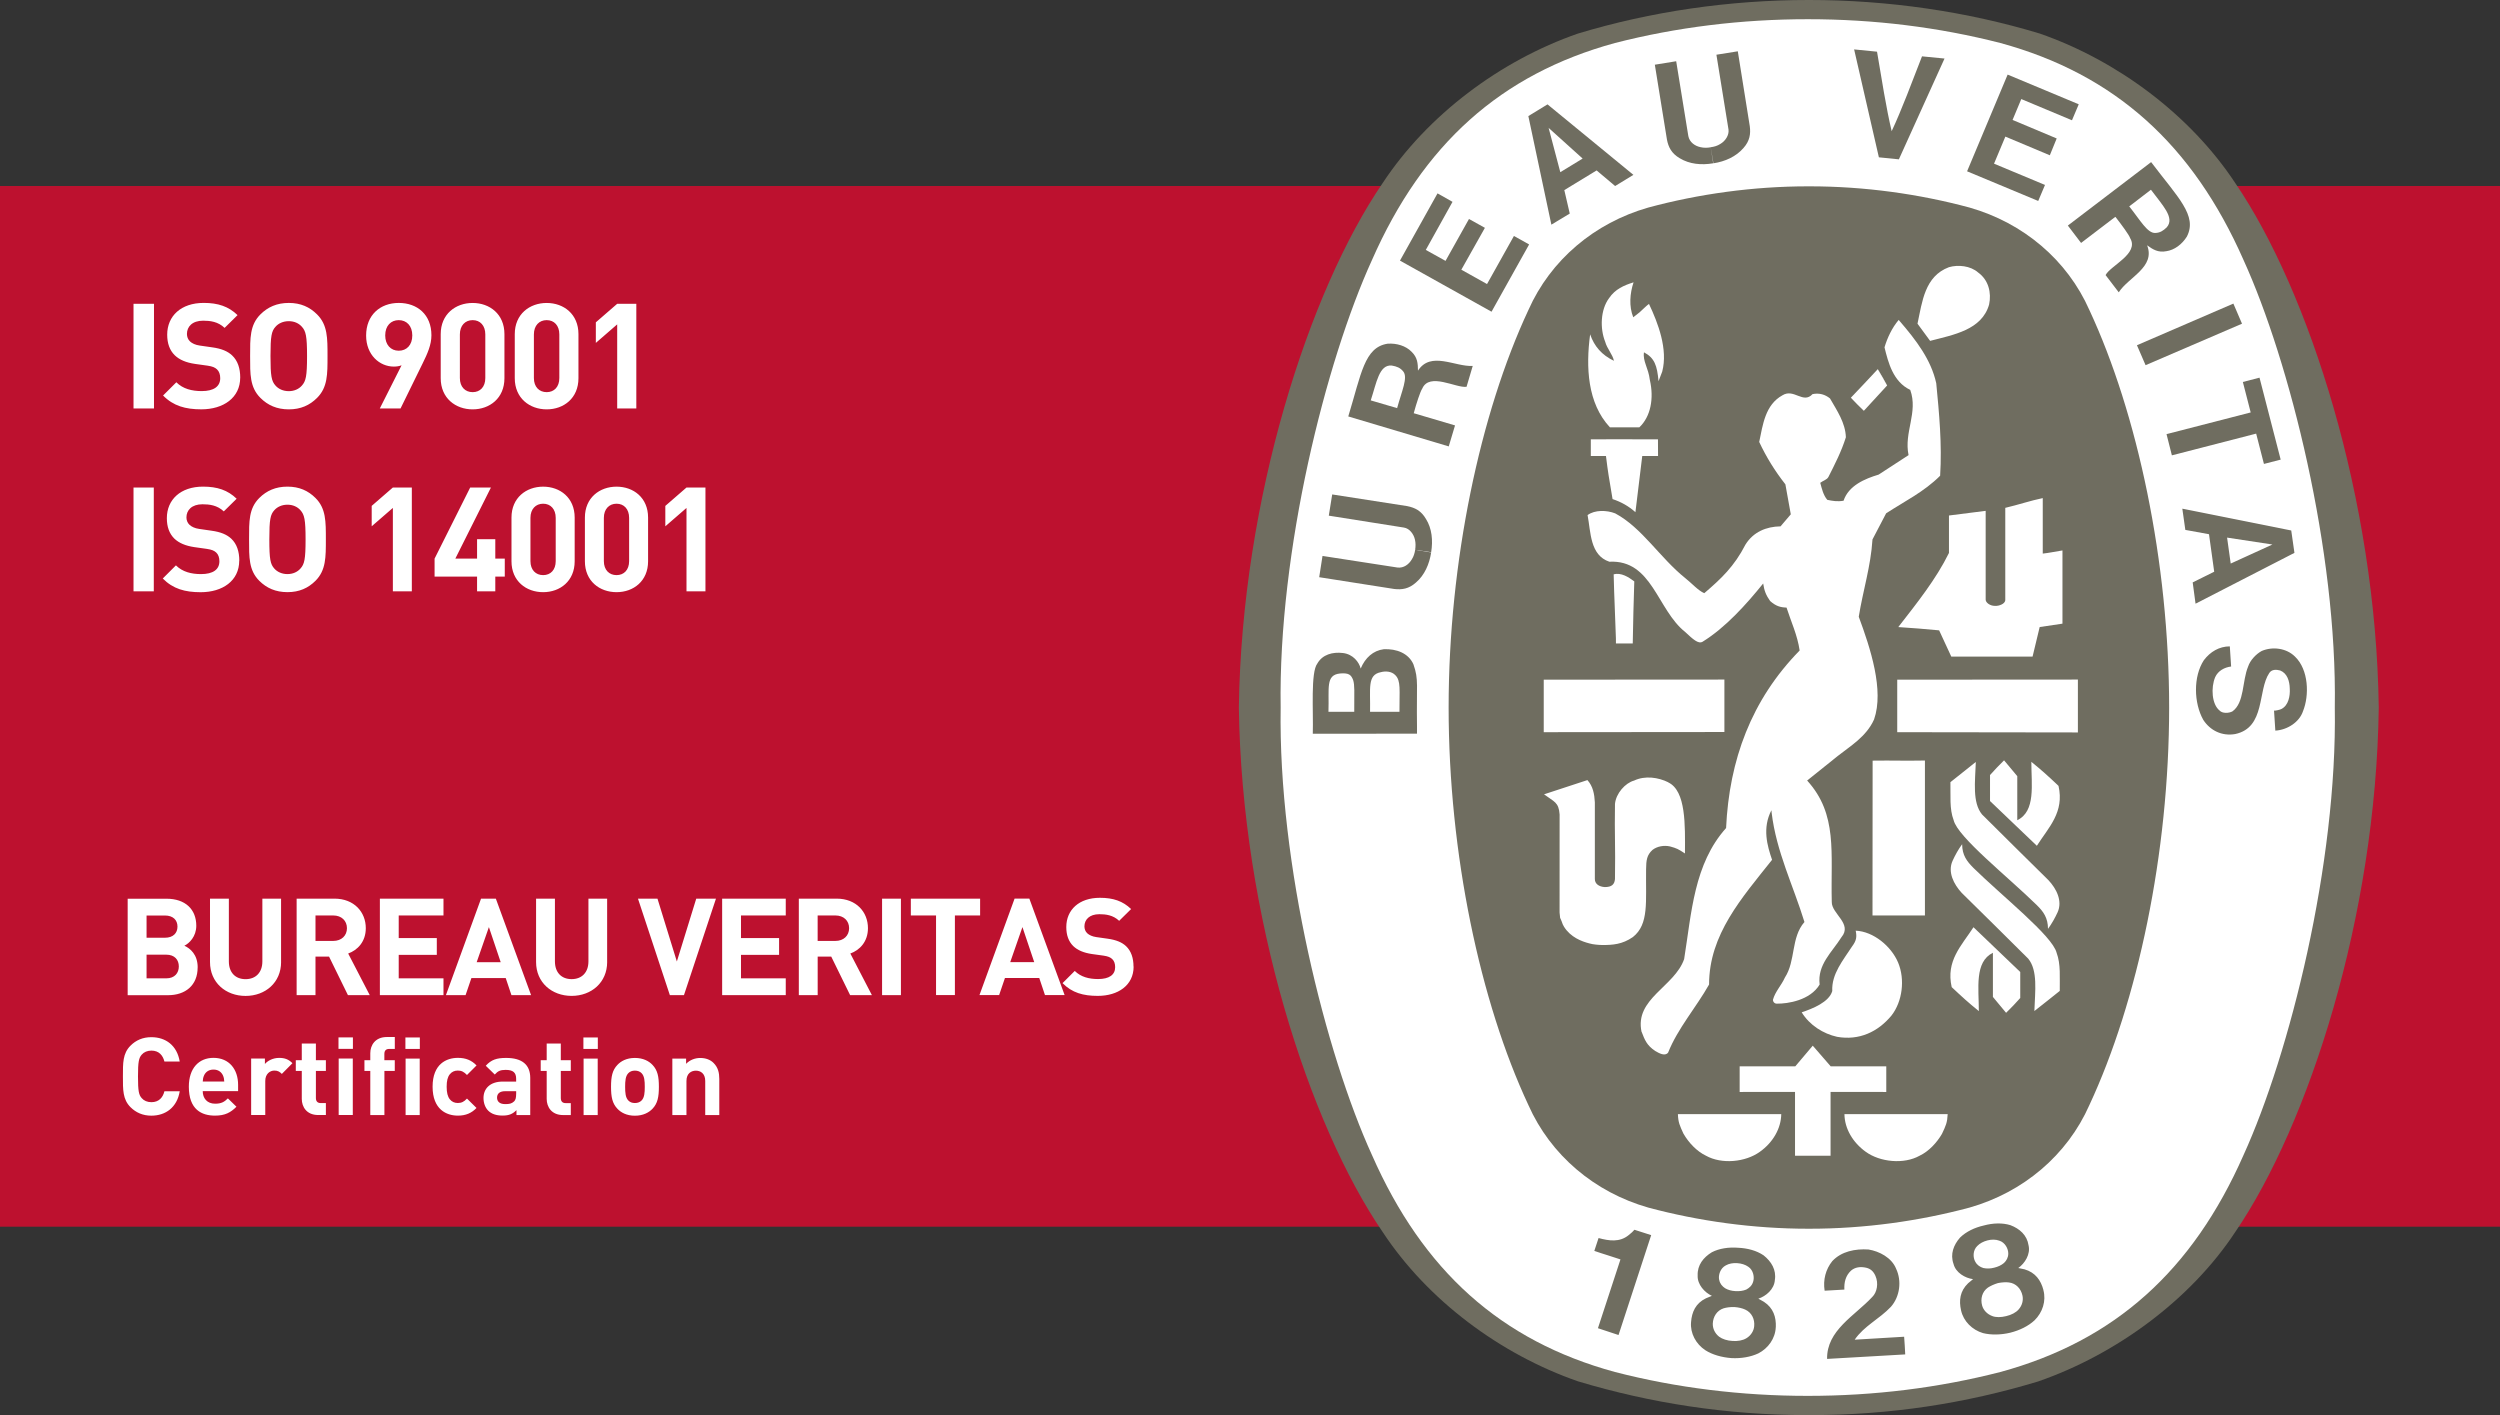
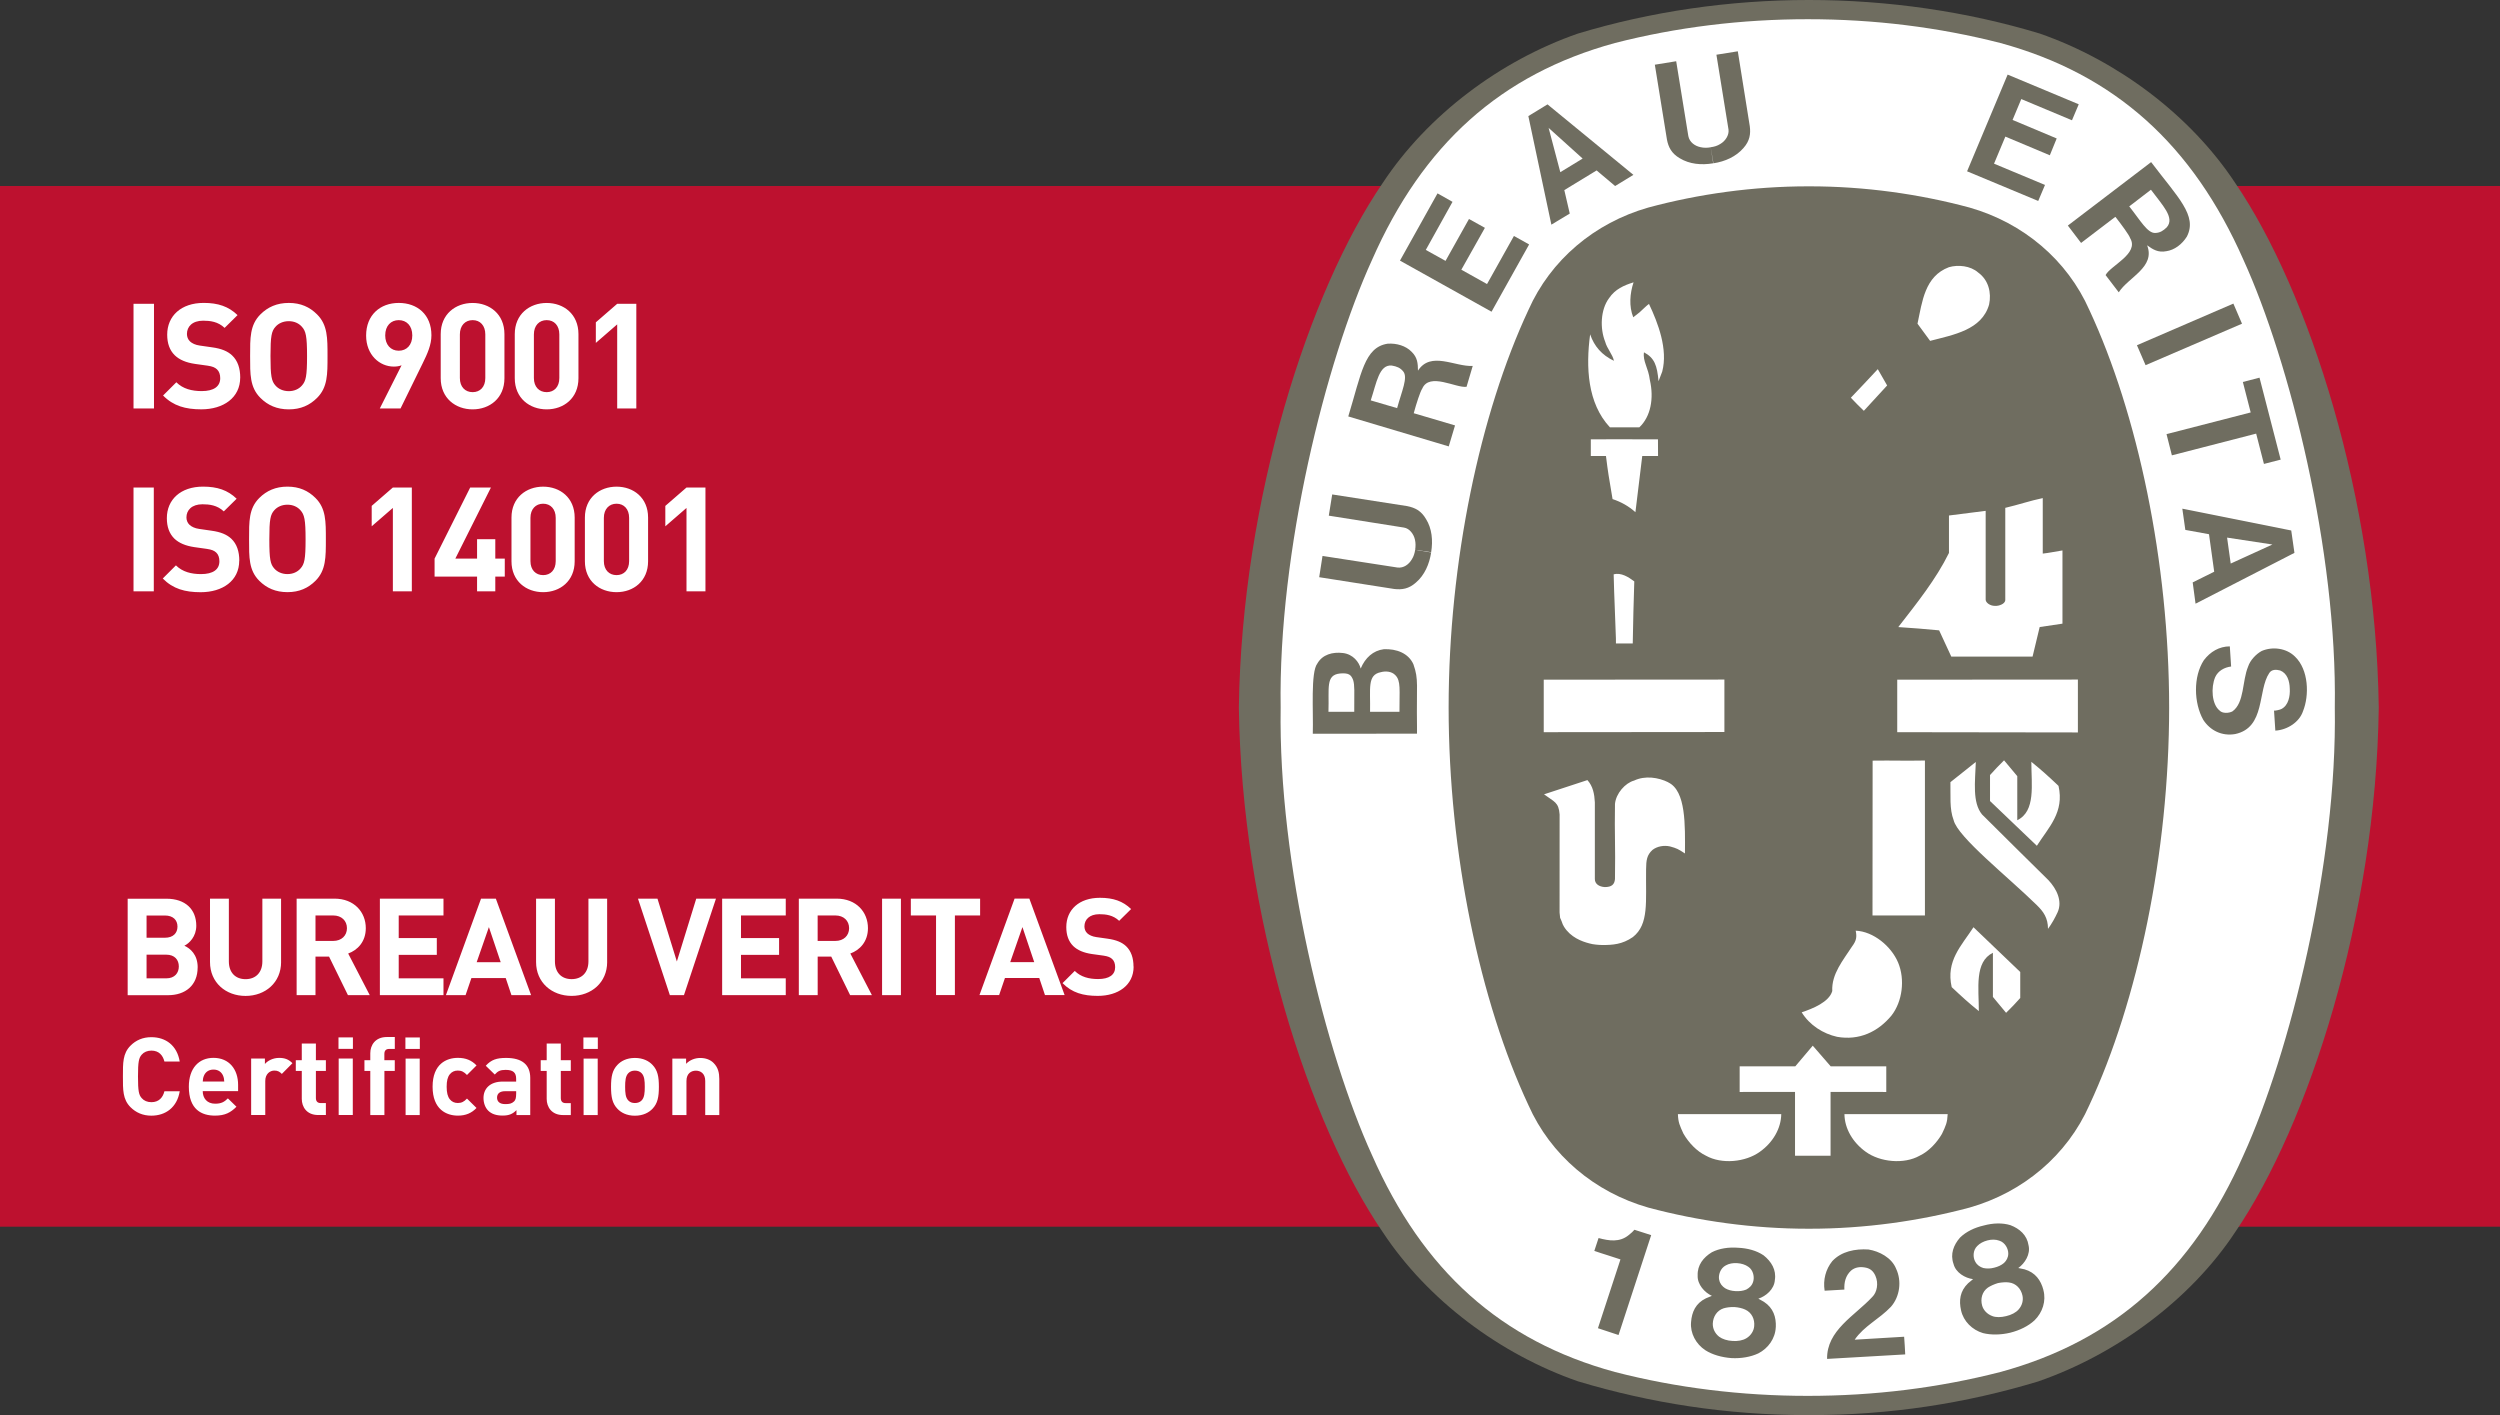
<svg xmlns="http://www.w3.org/2000/svg" height="120" viewBox="0 0 212 120" width="212">
  <rect x="0" y="0" width="212" height="120" fill="#333333" stroke="none" />
  <g fill="none">
    <path d="m0 104.023h212v-88.249h-212z" fill="#bd112f" />
    <path d="m153.388 120h.141c6.771 0 13.139-.99 19.302-2.851 6.617-2.293 12.904-6.907 16.706-12.655 6.257-9.158 11.946-26.849 12.181-44.466v-.052c-.235-17.62-5.924-35.311-12.181-44.472-3.799-5.742-9.945-10.353-16.565-12.659-6.163-1.862-12.822-2.845-19.58-2.845-6.761 0-13.42.983-19.58 2.845-6.62 2.302-12.753 6.917-16.549 12.659-6.274 9.161-11.959 26.852-12.208 44.472v.052c.248 17.616 5.934 35.311 12.208 44.466 3.792 5.748 9.929 10.343 16.549 12.642 6.159 1.855 12.678 2.864 19.439 2.864z" fill="#6f6d60" />
    <path d="m197.991 59.998c.213 13.269-3.835 29.377-7.738 37.947-4.319 9.798-10.919 15.755-20.619 18.4-5.221 1.342-10.7 2.025-16.33 2.025-5.623 0-11.142-.679-16.356-2.025-9.693-2.642-16.294-8.602-20.606-18.4-3.91-8.57-7.954-24.681-7.742-37.947-.213-13.269 3.832-29.374 7.742-37.944 4.309-9.801 10.913-15.758 20.606-18.407 5.215-1.339 10.733-2.018 16.356-2.018 5.63 0 11.109.679 16.33 2.018 9.697 2.649 16.301 8.606 20.619 18.407 3.904 8.57 7.951 24.674 7.738 37.944z" fill="#fff" />
    <path d="m153.467 15.801c4.642 0 9.272.647 13.551 1.8 4.551 1.3 8.284 4.435 10.164 8.697 4.077 8.756 6.761 21.34 6.761 33.704 0 12.375-2.684 24.955-6.761 33.701-1.88 4.262-5.613 7.401-10.164 8.7-4.276 1.146-8.906 1.793-13.551 1.793h-.147c-4.642 0-9.275-.647-13.548-1.793-4.554-1.3-8.281-4.442-10.167-8.7-4.09-8.746-6.761-21.327-6.761-33.701 0-12.368 2.674-24.952 6.761-33.704 1.886-4.262 5.613-7.394 10.167-8.697 4.273-1.153 8.909-1.8 13.548-1.8z" fill="#6f6d60" />
-     <path d="m160.031 32.685c-.647-1.084-.121-.118-.791-1.381z" fill="#fff" />
    <path d="m146.229 57.627v4.448l-15.32.014v-4.452z" fill="#fff" />
    <path d="m142.763 96.149c-.317-.699-.451-.947-.477-1.672 3.204 0 5.365 0 8.765.003-.02 1.218-.706 2.404-1.814 3.191-1.213.879-3.23 1.084-4.577.33-.775-.369-1.471-1.114-1.893-1.852z" fill="#fff" />
    <path d="m152.221 92.596-4.698.003v-2.175h4.718l1.481-1.751c.716.836.775.898 1.52 1.751h4.714v2.175l-4.724-.003v5.408h-3.014v-5.408zm.562-6.751c.955-.32 2.324-.872 2.593-1.803-.072-1.45.925-2.616 1.671-3.772.376-.5.425-.807.317-1.349 1.497.065 3.014 1.313 3.599 2.711.595 1.427.363 3.292-.562 4.481-1.154 1.398-2.753 2.139-4.616 1.809-1.17-.261-2.328-.977-3.001-2.077zm-11.315-19.507c-.834-.415-1.965-.588-2.9-.144-.749.202-1.54 1.094-1.618 1.982-.043 2.645.046 3.462 0 6.372-.043.457-.281.676-.86.676-.484-.026-.85-.265-.847-.686v-6.502c-.036-.689-.154-1.359-.631-1.884l-3.374 1.107-.304.101c.857.637 1.246.656 1.321 1.705l-.003 8.315.046.451.124.284.098.268.111.209c.559.892 1.497 1.244 2.154 1.411.294.091.801.131 1.089.134.876.003 1.7-.052 2.593-.673 1.383-1.091 1.082-2.988 1.121-5.745.01-.777.062-1.208.546-1.649.399-.307.964-.405 1.478-.294.588.163.683.212 1.272.598.016-2.381.095-5.317-1.416-6.026zm31.267 10.428c-2.462-2.414-6.722-5.781-7.065-7.211-.369-.957-.248-2.116-.275-3.227.719-.558 1.298-1.045 2.154-1.715-.062 1.705-.301 3.432.523 4.448 2.011 1.995 3.832 3.805 5.636 5.578.68.725 1.21 1.767.775 2.724-.213.467-.503.986-.814 1.404 0-.931-.396-1.473-.935-1.999zm-13.937-12.264c1.877-.026 2.481.026 4.436-.01v13.139h-4.446z" fill="#fff" />
    <path d="m168.754 65.724c.474-.519.641-.709 1.19-1.248l1.121 1.342v3.736c1.579-.767 1.193-3.008 1.193-4.951.942.767 1.412 1.195 2.305 2.041.507 2.237-.837 3.508-1.837 5.079l-3.972-3.795v-2.208zm3.609-10.049.602-2.502 1.932-.287v-6.209c-.752.118-1.056.199-1.671.268v-4.706c-1.013.206-2.099.575-3.178.826v7.812c-.01.372-.608.5-.732.5h-.163c-.389 0-.768-.268-.768-.529v-7.528l-3.112.395v3.174c-1.095 2.231-2.72 4.256-4.299 6.287 1.68.121 1.801.121 3.465.278l1.03 2.224h6.892zm-35.334-1.542c-.062-2.051-.144-3.397-.19-5.428.638-.173 1.259.232 1.749.598-.078 2.58-.078 2.551-.131 5.261h-1.425l-.003-.434zm-.284-11.81c-.34-2.022-.373-2.169-.559-3.655h-1.285v-1.414c2.223-.01 3.465.003 5.695.003l.007 1.411h-1.34l-.579 4.765c-.575-.516-1.226-.875-1.939-1.11zm-.229-6.091c-1.906-2.044-2.043-5.105-1.674-7.868l.003-.01c.347 1.019.997 1.757 2.017 2.244-.111-.549-.592-1.039-.742-1.617-.451-1.12-.402-2.721.327-3.694.52-.771 1.262-1.088 2.079-1.346-.311.931-.402 2.028-.026 2.965.536-.405.562-.434.981-.836.154-.147.226-.199.353-.297.768 1.623 1.622 3.847 1.121 5.742l-.311.81c-.121-1.332-.337-1.969-1.236-2.449-.114.771.379 1.326.497 2.338.366 1.568.075 3.119-.889 4.024h-2.501zm23.516-3.547-1.978 2.152c-.526-.509-.575-.558-1.102-1.11 1.013-1.061 1.115-1.172 2.285-2.423l.791 1.381zm2.573-5.239c.399-1.865.611-4.017 2.664-4.788.772-.225 1.824-.127 2.478.451.883.637 1.141 1.718.928 2.717-.618 2.165-3.037 2.564-5.002 3.08l-1.072-1.46z" fill="#fff" />
    <path d="m176.205 57.627v4.484l-15.32-.022v-4.452z" fill="#fff" />
-     <path d="m139.206 87.514c-.618-2.822 2.795-3.834 3.609-6.182.631-3.926.824-8.06 3.557-11.114.268-5.764 2.135-10.866 6.238-15.056-.19-1.303-.723-2.43-1.112-3.638-.536-.02-.902-.124-1.393-.558-.353-.5-.497-.875-.588-1.486-1.429 1.773-3.201 3.746-5.146 4.945-.36.202-.814-.222-1.461-.826-2.393-1.891-2.795-6.15-6.437-5.964-1.648-.552-1.569-2.502-1.847-3.955.615-.451 1.615-.428 2.344-.144 2.279 1.218 3.796 3.772 5.937 5.487.572.454 1.092 1.055 1.615 1.28 1.416-1.212 2.537-2.257 3.495-4.125.664-1.065 1.759-1.525 2.972-1.542l.87-1.019-.458-2.544c-.889-1.13-1.622-2.319-2.22-3.593.307-1.453.503-3.155 1.978-3.962.968-.598 1.749.767 2.544-.095.579-.121 1.082.039 1.481.366.602 1.042 1.308 2.077 1.347 3.292-.366 1.176-.925 2.27-1.481 3.367-.128.242-.471.32-.693.496.134.496.258 1.048.598 1.444.438.091.857.167 1.38.075.425-1.287 1.814-1.868 2.972-2.214l2.54-1.653c-.409-1.927.83-3.619.141-5.532-1.452-.689-1.867-2.322-2.181-3.609.235-.79.628-1.646 1.2-2.322l.088.098c1.383 1.607 2.661 3.269 3.099 5.268.248 2.554.497 5.176.33 7.845-1.367 1.368-3.024 2.172-4.58 3.188l-1.157 2.214c-.144 2.283-.808 4.344-1.164 6.555.991 2.675 2.161 6.238 1.298 8.71-.66 1.473-2.05 2.28-3.076 3.096l-2.599 2.084c2.612 2.871 1.984 6.127 2.089 10.294-.026 1.006 1.782 1.845.821 2.992-.808 1.284-2.056 2.325-1.85 4.014-.801 1.342-2.71 1.633-3.616 1.62-.19.013-.343-.137-.343-.33.186-.689.723-1.231 1.013-1.884.928-1.424.5-3.387 1.658-4.709-.948-3.093-2.387-5.96-2.782-9.265l-.02-.212c-.785 1.519-.353 3.008.056 4.203-2.566 3.233-5.342 6.333-5.342 10.575-1.098 1.946-2.655 3.717-3.472 5.771-.265.346-.778.049-1.092-.134-.729-.483-.896-.957-1.154-1.623zm28.126-13.929c2.462 2.417 6.722 5.784 7.068 7.211.363.967.255 2.116.268 3.233-.709.562-1.301 1.045-2.154 1.708.062-1.702.304-3.432-.52-4.442-2.007-1.989-3.825-3.802-5.64-5.578-.67-.725-1.213-1.767-.772-2.727.209-.46.497-.986.808-1.401 0 .937.415 1.466.945 1.995z" fill="#fff" />
    <path d="m171.317 84.63c-.477.523-.644.715-1.2 1.257l-1.118-1.346v-3.746c-1.576.774-1.193 3.008-1.193 4.948-.935-.761-1.403-1.189-2.302-2.035-.507-2.237.83-3.508 1.847-5.079l3.966 3.795v2.208zm-6.637 11.519c.33-.699.448-.947.484-1.672-3.214 0-5.358 0-8.755.003.013 1.218.706 2.404 1.805 3.191 1.21.879 3.237 1.084 4.577.33.778-.369 1.461-1.114 1.89-1.852z" fill="#fff" />
    <g fill="#6f6d60">
      <path d="m154.938 115.242c-.046-2.43 2.338-3.655 3.832-5.261.402-.389.549-1.159.265-1.793-.177-.402-.435-.601-.775-.683-.52-.118-.964-.042-1.298.248-.461.434-.588.996-.559 1.604l-1.674.095c-.144-.918.088-1.813.651-2.511.775-.826 1.942-1.058 3.073-.983.909.147 1.968.692 2.341 1.639.484 1.029.32 2.348-.441 3.217-.984 1.042-2.266 1.613-3.076 2.792l4.194-.251c.039.516.072 1.022.092 1.499l-6.624.382zm-14.918-10.5-.026.078-2.743 8.39-1.746-.578 1.877-5.732.033-.101c-.703-.245-1.54-.483-2.217-.722l.36-1.091c.879.238 1.788.385 2.563-.255.278-.219.327-.281.477-.447l1.419.454zm33.262 4.651c-.216-.823-.68-1.486-1.599-1.754l-.533-.111c.549-.389 1.056-1.169.87-1.927-.128-.862-.755-1.411-1.54-1.708-.687-.212-1.491-.18-2.256.029-.768.173-1.494.516-2.014 1.026-.546.624-.847 1.401-.553 2.227.186.754.991 1.208 1.658 1.297l-.422.349c-.693.67-.785 1.463-.595 2.299.203.928.951 1.659 1.86 1.927.68.17 1.507.157 2.308-.033.808-.202 1.54-.565 2.06-1.048.68-.663 1.004-1.646.752-2.57zm-5.774-2.391c-.216-.363-.216-.977.163-1.342.213-.225.533-.389.866-.474.337-.088.7-.091.997.02.497.15.778.692.768 1.114-.007.32-.15.578-.36.777-.216.189-.52.33-.834.402-.314.085-.634.091-.919.029-.278-.085-.526-.242-.68-.526zm3.668 4.043c-.222.258-.621.464-1.053.562-.428.108-.876.121-1.19-.01-.432-.163-.736-.496-.847-.879-.163-.581 0-1.186.49-1.532.216-.14.523-.284.853-.382.337-.065.683-.088.928-.052.602.069 1.027.536 1.148 1.114.085.392-.02.836-.327 1.176zm-20.587 1.499c.036-.852-.206-1.626-1.007-2.149l-.474-.268c.634-.202 1.347-.794 1.399-1.577.141-.865-.298-1.577-.955-2.097-.598-.405-1.363-.607-2.161-.643-.791-.062-1.586.052-2.223.379-.723.438-1.239 1.094-1.206 1.966-.039.774.595 1.453 1.206 1.734l-.507.209c-.873.425-1.193 1.159-1.259 2.015-.085.95.418 1.862 1.203 2.381.588.382 1.393.611 2.22.673.814.046 1.638-.098 2.279-.398.843-.431 1.442-1.27 1.481-2.224zm-4.803-4.004c-.092-.408.095-.996.562-1.235.265-.153.621-.216.968-.189.343.02.687.124.942.307.428.284.539.892.402 1.29-.101.317-.324.506-.579.643-.265.111-.588.153-.915.131-.32-.013-.631-.098-.879-.245-.239-.16-.438-.382-.497-.702zm2.298 4.948c-.288.18-.732.258-1.17.225-.441-.02-.866-.16-1.131-.359-.366-.287-.549-.699-.539-1.107.02-.588.35-1.12.922-1.303.252-.072.582-.121.925-.105.337.026.677.105.906.216.549.248.821.816.758 1.414-.033.389-.271.781-.667 1.019z" />
      <path d="m190.122 27.45-8.177 3.518-.732-1.692 8.177-3.531z" />
-       <path d="m159.329 13.341-2.099-9.151 1.942.193c.383 2.263.785 4.83 1.242 6.741.837-1.78 1.743-4.21 2.573-6.346l1.909.186-3.871 8.547-1.693-.17z" />
      <path d="m124.57 18.57-1.988 3.553-1.674-.93 2.266-4.076-1.272-.719-3.184 5.703 7.764 4.333 3.188-5.705-1.288-.719-2.282 4.079-2.178-1.218 1.998-3.55z" />
      <path d="m119.862 56.341c-.422-.957-1.452-1.336-2.517-1.287-.896.111-1.576.722-1.958 1.639-.137-.539-.641-1.212-1.497-1.316-.893-.111-1.746.131-2.177.885-.585.751-.33 4.06-.389 5.96l8.837-.007v-.643c-.052-3.511.157-3.935-.301-5.232zm-5.022 4.02h-2.187c.069-2.028-.262-3.122.984-3.25.739-.059.935.105 1.108.555.141.454.095.934.095 2.694zm3.835 0h-2.478-.016c.043-1.973-.262-3.132.915-3.361.409-.111.915-.069 1.216.242.507.487.35 1.293.363 3.122z" />
      <path d="m190.194 32.391 1.412-.365 1.795 6.95-1.419.365-.66-2.57-7.147 1.842-.454-1.799 7.137-1.839z" />
      <path d="m145.277 13.848c-1.0.17-2.011.072-2.828-.425-.706-.412-.968-.941-1.092-1.587l-1.027-6.349 1.811-.294 1.03 6.349c.101.523.562.846 1.046.941.265.062.562.062.847.007l.216 1.362zm.02 0c.991-.15 1.919-.565 2.55-1.297.539-.607.618-1.192.536-1.842l-1.017-6.359-1.814.291 1.027 6.355c.056.477-.275.973-.703 1.215-.235.153-.517.238-.811.274l.235 1.362zm49 31.137-9.236-1.849.255 1.8 2.007.366.441 3.181-1.824.905.242 1.806 8.386-4.311-.271-1.894zm-5.133 2.805-.307-2.201 3.838.585h.01l-.003.003h.01-.016zm3.802 12.466.163-.029.206-.052.144-.059c.588-.314.732-1.097.693-1.728-.016-.64-.213-1.293-.817-1.532-.314-.082-.703-.111-.919.212-1.007 1.486-.307 4.631-2.893 5.18-1.131.196-2.122-.304-2.707-1.205-.801-1.427-.863-3.664.052-5.059.546-.719 1.298-1.166 2.2-1.172l.111 1.708c-.559.072-1.102.353-1.353.905-.373.888-.288 2.302.373 2.828.242.268.791.232 1.089.075 1.033-.738.817-2.574 1.334-3.808.17-.523.664-1.052 1.148-1.316.909-.392 2.083-.251 2.815.467 1.183 1.12 1.229 3.312.69 4.638-.307.924-1.318 1.587-2.347 1.649l-.111-1.698zm-71.604-13.403c-.154.986-.559 1.924-1.288 2.544-.608.545-1.19.624-1.844.549l-6.362-.999.281-1.803 6.359.983c.53.065.974-.278 1.216-.696.154-.235.239-.519.284-.807l1.357.225z" />
      <path d="m121.362 46.83c.163-.993.069-2.012-.438-2.818-.409-.705-.938-.963-1.595-1.094l-6.359-.99-.288 1.8 6.365 1.009c.481.069.84.558.942 1.032.062.271.062.562.016.856l1.357.202zm9.867-37.979-1.625.993 1.952 9.207 1.559-.941-.461-1.989 2.74-1.669 1.569 1.323 1.55-.947zm1.085 5.751-.987-3.743-.007-.016.007.007-.003-.02.007.023 2.877 2.593z" />
      <path d="m174.407 11.741-3.741-1.571.739-1.77 4.299 1.799.573-1.355-6.029-2.518-3.439 8.201 6.032 2.515.575-1.359-4.322-1.803.961-2.296 3.77 1.584z" />
      <path d="m120.244 31.428c-.007-.604-.036-1.11-.543-1.6-.487-.503-1.265-.735-2.027-.683-1.981.3-2.239 2.57-3.341 6.169l8.52 2.541.533-1.78-3.371-.996-.131-.036c.222-.823.559-1.862.723-2.09.605-1.401 2.87-.026 3.756-.153l.523-1.767c-1.517.078-3.557-1.28-4.642.398zm-1.769 3.181-2.236-.656c.497-1.512.709-3.044 1.775-2.956.435.075.729.189.981.503.415.506-.118 1.646-.52 3.109zm63.941-20.863-7.062 5.382 1.121 1.473 2.789-2.126.124-.085c.52.663 1.167 1.542 1.249 1.806.785 1.319-1.674 2.325-2.083 3.132l1.115 1.46c.827-1.29 3.129-2.126 2.406-3.988.497.359.928.634 1.622.503.7-.098 1.344-.588 1.749-1.241.919-1.777-.765-3.321-3.034-6.32zm1.334 5.523c-.311.3-.572.47-.978.487-.67.033-1.268-1.068-2.213-2.253l1.841-1.414c.945 1.284 2.05 2.365 1.347 3.181z" />
    </g>
    <path d="m15.241 92.537h-1.298c-.128.523-.461.928-1.105.928-.35 0-.634-.127-.817-.34-.248-.274-.32-.588-.32-1.845 0-1.261.075-1.571.32-1.849.183-.212.471-.34.817-.34.644 0 .974.405 1.105.928h1.298c-.229-1.368-1.187-2.067-2.409-2.067-.719 0-1.308.258-1.765.719-.664.663-.644 1.479-.644 2.609 0 1.13-.02 1.946.644 2.609.461.46 1.049.719 1.765.719 1.213 0 2.181-.699 2.409-2.067zm4.95-.01v-.532c0-1.313-.755-2.289-2.089-2.289-1.242 0-2.089.882-2.089 2.446 0 1.94 1.085 2.453 2.217 2.453.863 0 1.334-.268 1.821-.754l-.726-.709c-.304.304-.562.451-1.085.451-.67 0-1.049-.451-1.049-1.068h2.998zm-1.177-.816h-1.821c.01-.212.036-.34.111-.516.128-.284.396-.496.801-.496.405 0 .67.212.801.496.075.173.101.304.111.516zm5.787-1.551c-.33-.333-.664-.451-1.131-.451-.517 0-.974.238-1.206.516v-.46h-1.167v4.788h1.197v-2.887c0-.607.405-.882.772-.882.294 0 .451.101.634.284l.902-.911zm2.834 4.393v-1.012h-.432c-.284 0-.415-.157-.415-.431v-2.296h.847v-.911h-.847v-1.414h-1.197v1.414h-.507v.911h.507v2.371c0 .679.415 1.368 1.389 1.368zm2.292-6.581h-1.223v.973h1.223zm-.01 1.793h-1.197v4.788h1.197zm3.56 1.048v-.911h-.883v-.523c0-.278.128-.431.415-.431h.471v-1.009h-.68c-.974 0-1.399.689-1.399 1.368v.598h-.497v.911h.497v3.739h1.197v-3.739h.883zm2.125-2.838h-1.223v.973h1.223zm-.01 1.793h-1.197v4.788h1.197zm4.819 4.19-.811-.8c-.248.268-.461.376-.775.376-.284 0-.507-.101-.68-.314-.183-.229-.268-.562-.268-1.065 0-.506.082-.826.268-1.058.173-.212.396-.314.68-.314.314 0 .523.111.775.376l.811-.81c-.422-.441-.919-.643-1.582-.643-.958 0-2.145.506-2.145 2.446 0 1.94 1.187 2.453 2.145 2.453.664 0 1.161-.212 1.582-.653zm4.554.598v-3.152c0-1.12-.7-1.692-2.043-1.692-.801 0-1.259.147-1.729.663l.765.745c.248-.284.461-.395.919-.395.634 0 .893.229.893.754v.238h-1.131c-1.112 0-1.638.624-1.638 1.388 0 .421.137.81.396 1.074.284.284.68.421 1.223.421.553 0 .857-.137 1.177-.46v.415h1.167zm-1.197-1.764c0 .294-.046.487-.173.607-.213.202-.422.229-.755.229-.468 0-.69-.219-.69-.552 0-.34.239-.542.673-.542h.948v.258zm4.636 1.764v-1.012h-.432c-.284 0-.415-.157-.415-.431v-2.296h.847v-.911h-.847v-1.414h-1.197v1.414h-.507v.911h.507v2.371c0 .679.415 1.368 1.389 1.368zm2.292-6.581h-1.223v.973h1.223zm-.01 1.793h-1.197v4.788h1.197zm5.188 2.391c0-.865-.111-1.408-.543-1.858-.294-.314-.781-.588-1.491-.588-.709 0-1.187.274-1.481.588-.432.451-.543.993-.543 1.858 0 .872.111 1.414.543 1.865.294.314.772.588 1.481.588.709 0 1.197-.278 1.491-.588.432-.451.543-.993.543-1.865zm-1.197 0c0 .496-.026.918-.275 1.166-.137.137-.324.212-.562.212-.239 0-.415-.072-.553-.212-.248-.248-.275-.673-.275-1.166 0-.496.029-.911.275-1.159.137-.137.314-.212.553-.212.239 0 .425.075.562.212.248.248.275.663.275 1.159zm6.32 2.397v-3.06c0-.523-.101-.973-.487-1.359-.268-.268-.654-.421-1.131-.421-.441 0-.883.167-1.197.496v-.441h-1.167v4.788h1.197v-2.894c0-.653.422-.872.801-.872.376 0 .791.219.791.872v2.894h1.197zm-44.233-12.522c0-1.091-.631-1.607-1.128-1.839.415-.196 1.01-.781 1.01-1.688 0-1.401-.932-2.296-2.53-2.296h-3.289v8.181h3.426c1.461 0 2.508-.826 2.508-2.355zm-1.713-3.459c0 .562-.379.944-1.059.944h-1.563v-1.884h1.563c.68 0 1.059.379 1.059.941zm.114 3.377c0 .552-.343 1.012-1.069 1.012h-1.667v-2.009h1.667c.726 0 1.069.447 1.069.999zm8.67-.369v-5.376h-1.586v5.32c0 .941-.562 1.506-1.425 1.506-.863 0-1.416-.562-1.416-1.506v-5.32h-1.599v5.376c0 1.734 1.334 2.871 3.014 2.871 1.68 0 3.014-1.137 3.014-2.871zm7.519 2.802-1.828-3.527c.794-.287 1.494-.999 1.494-2.149 0-1.368-.991-2.505-2.658-2.505h-3.207v8.181h1.599v-3.263h1.151l1.599 3.263zm-1.932-5.676c0 .63-.461 1.081-1.161 1.081h-1.507v-2.159h1.507c.7 0 1.161.447 1.161 1.081zm8.186 5.676v-1.424h-3.796v-1.989h3.23v-1.424h-3.23v-1.917h3.796v-1.424h-5.394v8.181h5.394zm7.428 0-2.988-8.181h-1.255l-2.978 8.181h1.667l.494-1.447h2.91l.484 1.447zm-2.576-2.792h-2.037l1.036-2.975zm9.026-.013v-5.376h-1.586v5.32c0 .941-.562 1.506-1.425 1.506s-1.416-.562-1.416-1.506v-5.32h-1.599v5.376c0 1.734 1.334 2.871 3.014 2.871 1.677 0 3.014-1.137 3.014-2.871zm9.223-5.376h-1.667l-1.644 5.33-1.644-5.33h-1.654l2.704 8.181h1.197l2.714-8.181zm5.924 8.181v-1.424h-3.796v-1.989h3.23v-1.424h-3.23v-1.917h3.796v-1.424h-5.394v8.181h5.394zm7.304 0-1.828-3.527c.794-.287 1.494-.999 1.494-2.149 0-1.368-.987-2.505-2.655-2.505h-3.207v8.181h1.599v-3.263h1.151l1.599 3.263h1.85zm-1.932-5.676c0 .63-.461 1.081-1.161 1.081h-1.507v-2.159h1.507c.703 0 1.161.447 1.161 1.081zm4.394-2.505h-1.599v8.181h1.599zm6.715 1.424v-1.424h-5.875v1.424h2.138v6.754h1.599v-6.754zm7.166 6.754-2.991-8.181h-1.252l-2.978 8.181h1.667l.494-1.447h2.91l.484 1.447zm-2.576-2.792h-2.037l1.036-2.975zm8.418.379c0-.725-.196-1.319-.631-1.734-.343-.323-.817-.529-1.563-.634l-.968-.137c-.333-.046-.598-.173-.758-.32-.173-.16-.242-.379-.242-.588 0-.562.415-1.032 1.265-1.032.539 0 1.161.069 1.68.562l1.013-.999c-.703-.679-1.517-.954-2.645-.954-1.772 0-2.851 1.022-2.851 2.482 0 .689.196 1.218.585 1.607.369.356.886.575 1.589.679l.991.137c.379.059.562.137.726.287.173.16.252.402.252.689 0 .653-.507 1.009-1.448 1.009-.758 0-1.461-.173-1.978-.689l-1.036 1.035c.804.816 1.749 1.081 2.991 1.081 1.713 0 3.037-.895 3.037-2.482zm-83.063-56.207h-1.736v8.877h1.736zm7.313 6.258c0-.787-.213-1.434-.687-1.881-.373-.349-.886-.575-1.697-.686l-1.049-.15c-.363-.049-.651-.186-.824-.349-.186-.173-.262-.412-.262-.637 0-.611.448-1.123 1.373-1.123.585 0 1.262.075 1.821.611l1.098-1.084c-.762-.735-1.648-1.035-2.87-1.035-1.922 0-3.096 1.11-3.096 2.694 0 .748.213 1.323.638 1.744.399.385.961.624 1.723.735l1.072.15c.412.062.611.15.788.31.186.173.275.438.275.748 0 .712-.549 1.097-1.573 1.097-.824 0-1.586-.186-2.148-.748l-1.125 1.123c.873.885 1.896 1.172 3.246 1.172 1.86 0 3.295-.973 3.295-2.694zm7.402-1.819c0-1.535.013-2.642-.886-3.54-.624-.624-1.386-.973-2.396-.973s-1.785.349-2.409.973c-.899.898-.873 2.009-.873 3.54 0 1.535-.026 2.642.873 3.54.624.624 1.399.973 2.409.973s1.772-.349 2.396-.973c.899-.898.886-2.009.886-3.54zm-1.736 0c0 1.708-.101 2.12-.438 2.495-.248.287-.638.474-1.112.474s-.873-.186-1.125-.474c-.337-.376-.425-.787-.425-2.495 0-1.708.088-2.12.425-2.492.248-.287.651-.474 1.125-.474s.86.186 1.112.474c.337.372.438.784.438 2.492zm10.547-1.77c0-1.757-1.2-2.743-2.769-2.743-1.573 0-2.769 1.022-2.769 2.766 0 1.646 1.148 2.632 2.347 2.632.213 0 .448-.026.66-.111l-1.847 3.664h1.759l1.883-3.841c.399-.81.736-1.558.736-2.368zm-1.622.013c0 .823-.487 1.297-1.148 1.297-.687 0-1.148-.513-1.148-1.297 0-.823.487-1.297 1.148-1.297.66 0 1.148.474 1.148 1.297zm7.814 3.628v-3.739c0-1.695-1.249-2.642-2.697-2.642s-2.707.947-2.707 2.642v3.739c0 1.695 1.262 2.642 2.707 2.642 1.448 0 2.697-.947 2.697-2.642zm-1.622-.013c0 .748-.438 1.195-1.072 1.195-.638 0-1.085-.447-1.085-1.195v-3.704c0-.748.448-1.208 1.085-1.208s1.072.46 1.072 1.208zm7.899.013v-3.739c0-1.695-1.249-2.642-2.694-2.642-1.448 0-2.707.947-2.707 2.642v3.739c0 1.695 1.262 2.642 2.707 2.642 1.448 0 2.694-.947 2.694-2.642zm-1.622-.013c0 .748-.438 1.195-1.072 1.195-.638 0-1.085-.447-1.085-1.195v-3.704c0-.748.448-1.208 1.085-1.208s1.072.46 1.072 1.208zm6.529 2.58v-8.877h-1.622l-1.811 1.571v1.744l1.811-1.571v7.13h1.622zm-40.918 6.702h-1.72v8.802h1.72zm7.251 6.205c0-.777-.209-1.421-.68-1.865-.373-.346-.879-.568-1.684-.679l-1.04-.15c-.36-.049-.644-.186-.817-.346-.186-.173-.262-.408-.262-.63 0-.607.445-1.114 1.36-1.114.582 0 1.249.075 1.808.604l1.089-1.074c-.755-.728-1.635-1.026-2.848-1.026-1.906 0-3.07 1.101-3.07 2.672 0 .741.209 1.31.631 1.731.396.382.955.617 1.707.728l1.066.15c.409.062.605.147.781.307.186.173.271.434.271.741 0 .705-.546 1.088-1.559 1.088-.817 0-1.573-.186-2.128-.741l-1.115 1.114c.866.879 1.88 1.163 3.217 1.163 1.844 0 3.266-.963 3.266-2.672zm7.34-1.806c0-1.522.013-2.623-.879-3.511-.618-.617-1.373-.963-2.377-.963s-1.769.346-2.39.963c-.893.892-.866 1.989-.866 3.511s-.026 2.619.866 3.511c.618.617 1.386.963 2.39.963s1.759-.346 2.377-.963c.889-.892.879-1.992.879-3.511zm-1.72 0c0 1.692-.098 2.1-.435 2.472-.248.284-.631.47-1.102.47s-.866-.186-1.115-.47c-.333-.372-.422-.781-.422-2.472 0-1.695.088-2.103.422-2.472.248-.284.644-.47 1.115-.47s.853.186 1.102.47c.333.372.435.781.435 2.472zm9.01 4.402v-8.802h-1.608l-1.795 1.558v1.731l1.795-1.558v7.071zm7.882-1.248v-1.522h-.804v-1.646h-1.546v1.646h-1.844l3.021-6.032h-1.759l-3.021 6.032v1.522h3.603v1.248h1.546v-1.248zm5.927-1.297v-3.71c0-1.682-1.239-2.619-2.674-2.619-1.435 0-2.684.941-2.684 2.619v3.71c0 1.682 1.249 2.619 2.684 2.619 1.435 0 2.674-.941 2.674-2.619zm-1.608-.013c0 .741-.432 1.186-1.066 1.186-.631 0-1.076-.444-1.076-1.186v-3.671c0-.741.445-1.199 1.076-1.199s1.066.457 1.066 1.199zm7.833.013v-3.71c0-1.682-1.239-2.619-2.674-2.619-1.435 0-2.684.941-2.684 2.619v3.71c0 1.682 1.249 2.619 2.684 2.619 1.435 0 2.674-.941 2.674-2.619zm-1.608-.013c0 .741-.435 1.186-1.066 1.186-.631 0-1.076-.444-1.076-1.186v-3.671c0-.741.445-1.199 1.076-1.199.631 0 1.066.457 1.066 1.199zm6.473 2.56v-8.802h-1.608l-1.795 1.558v1.731l1.795-1.558v7.071z" fill="#fff" />
  </g>
</svg>